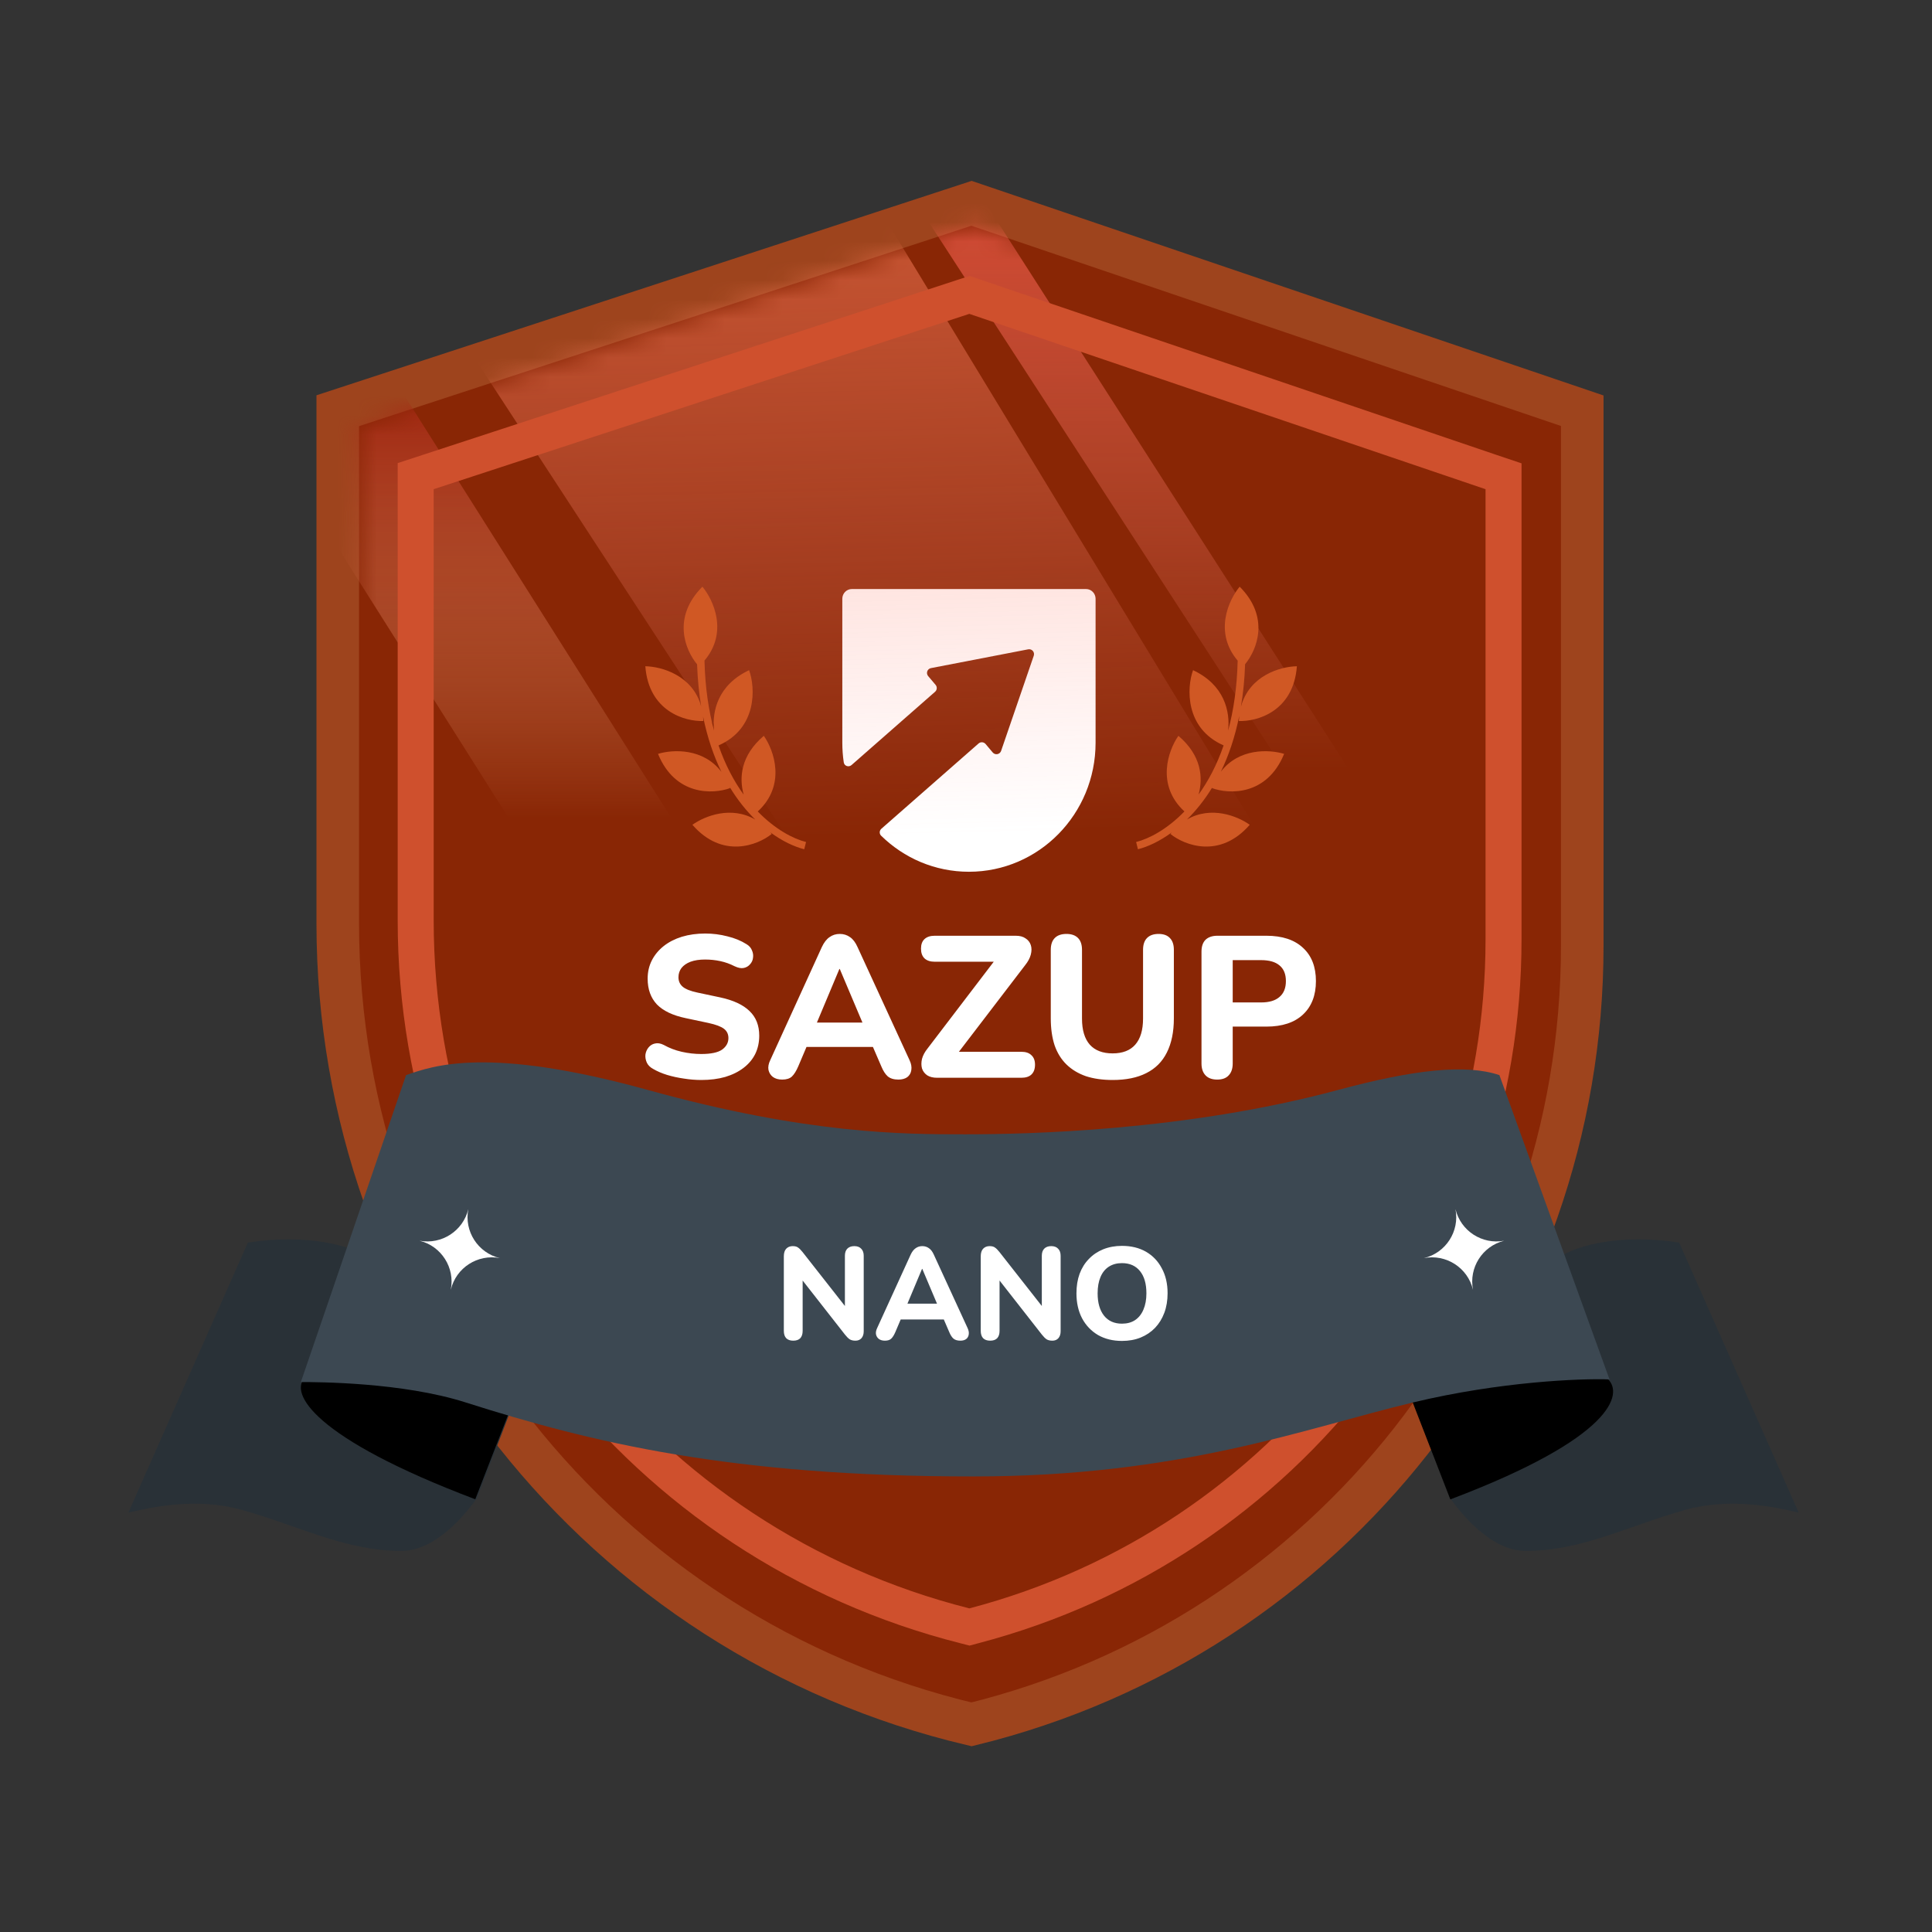
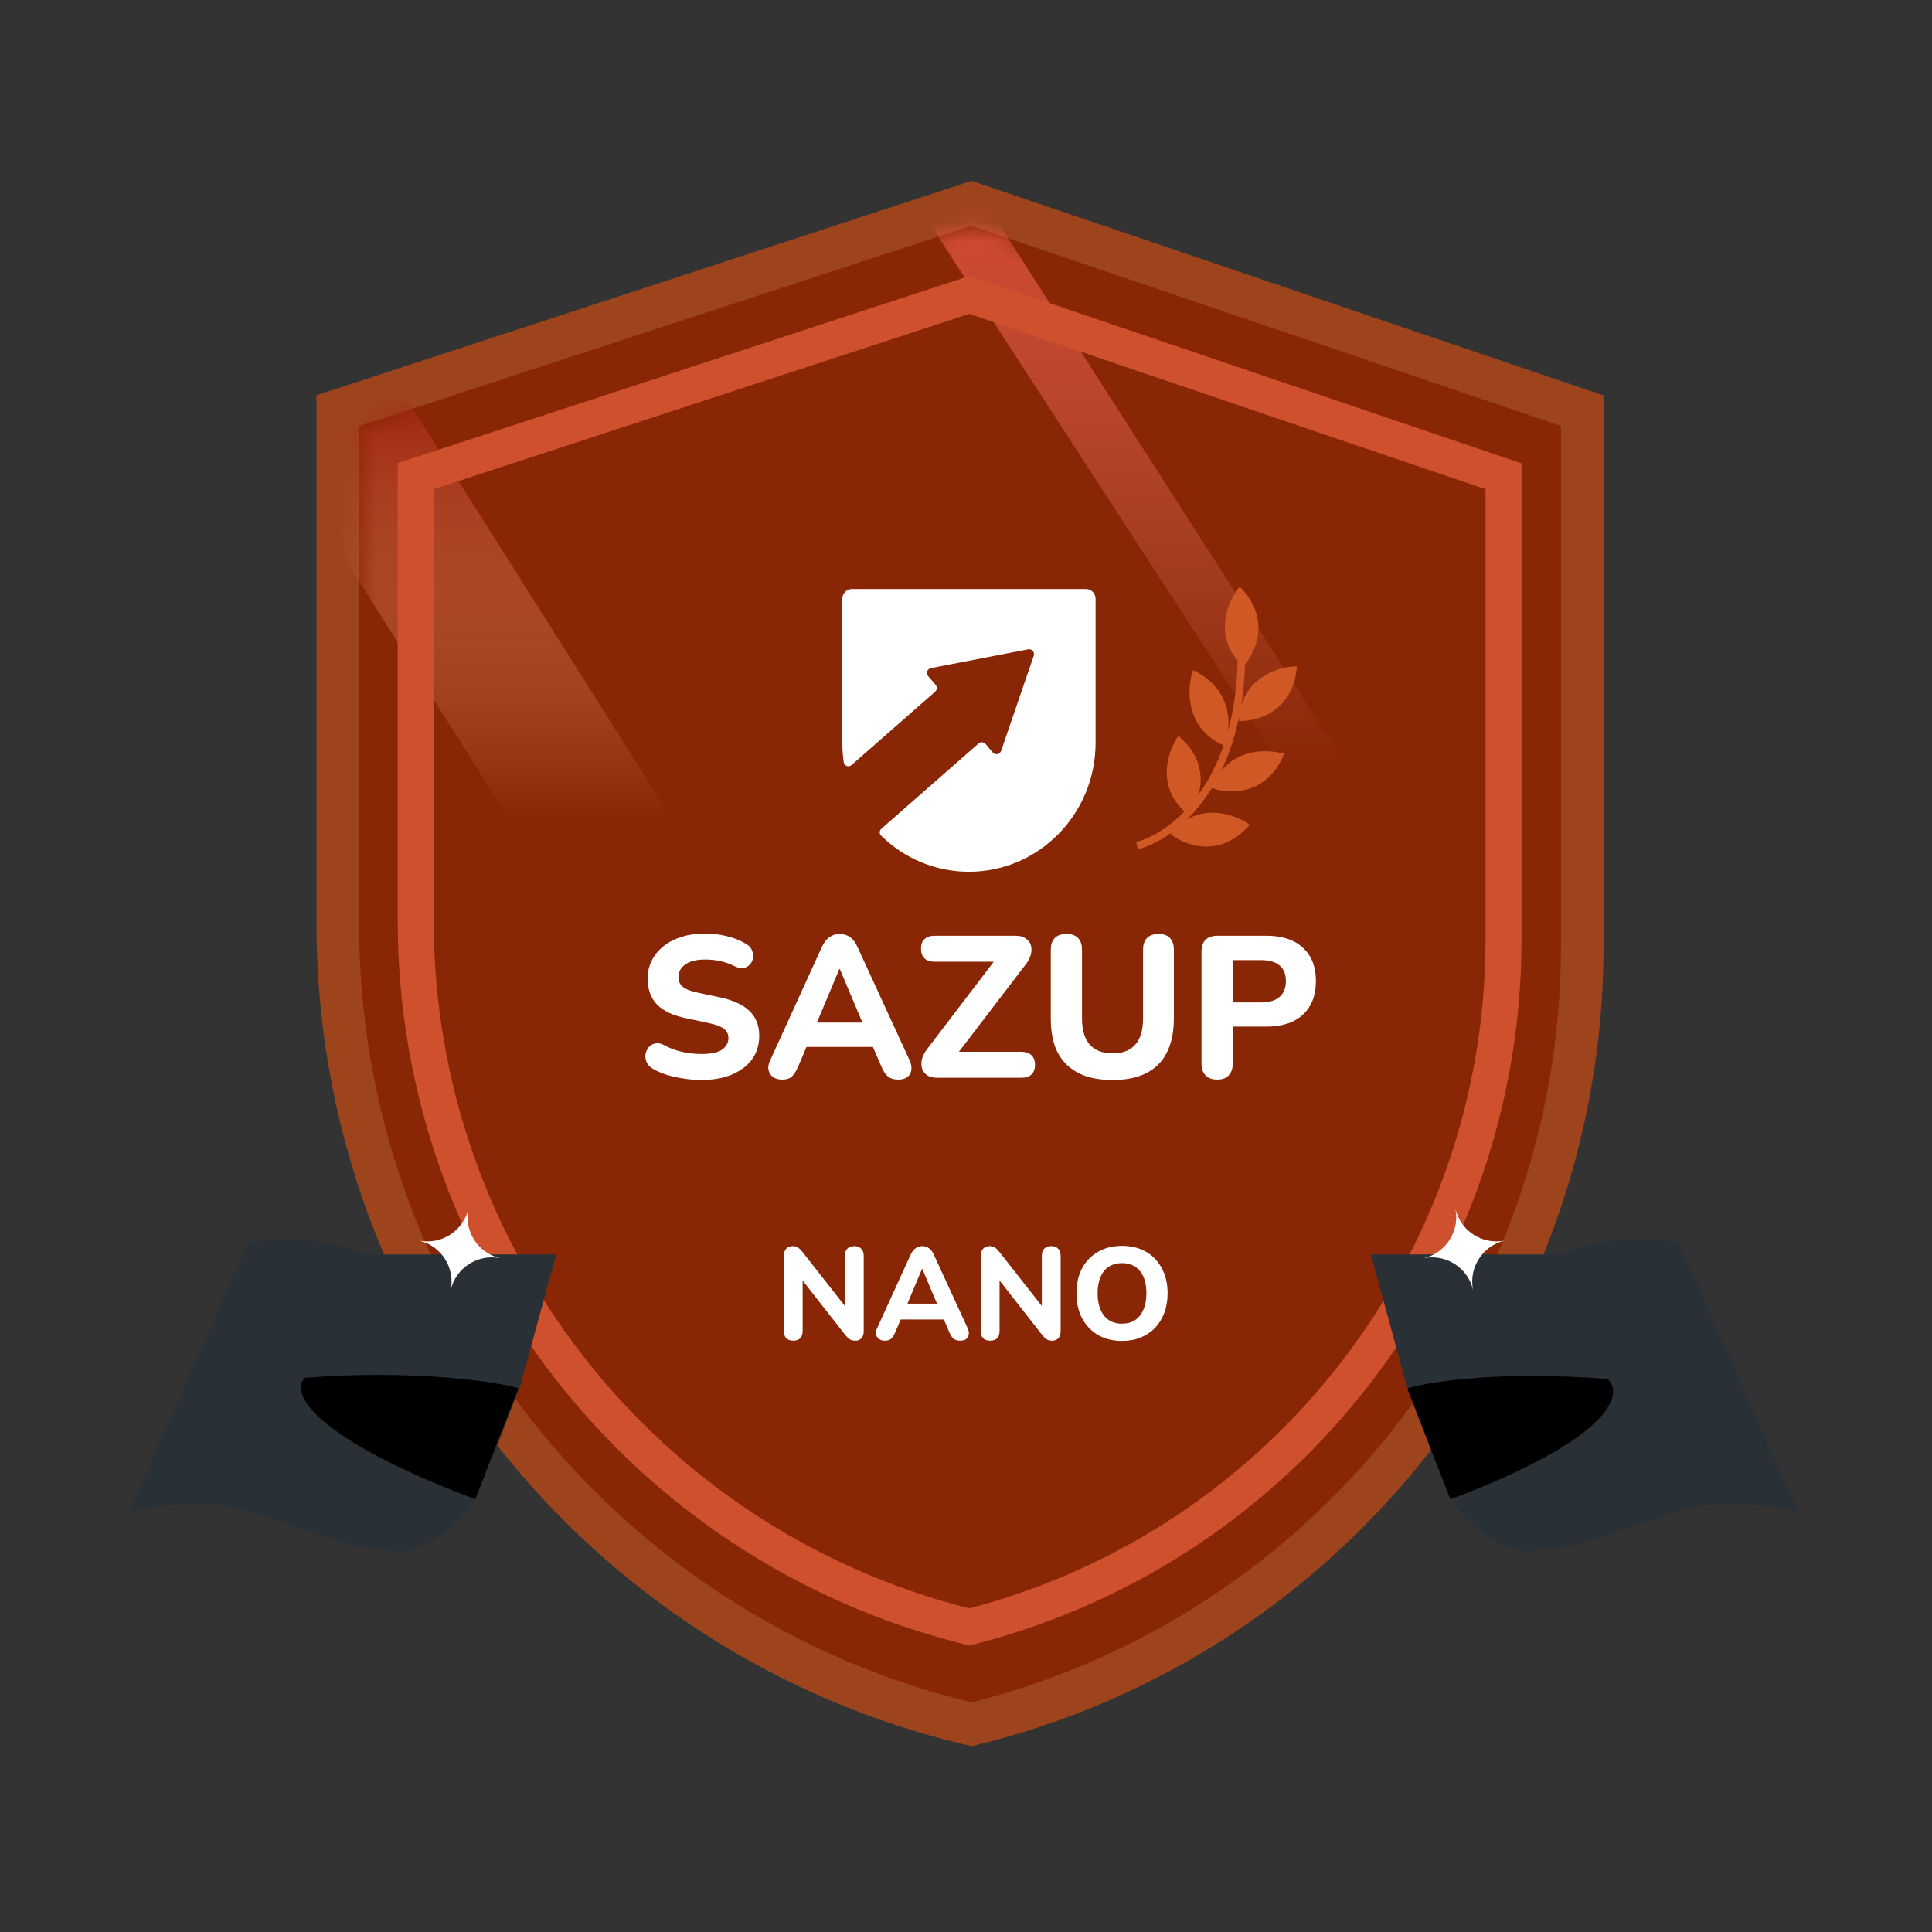
<svg xmlns="http://www.w3.org/2000/svg" width="100" height="100" viewBox="0 0 100 100" fill="none">
  <rect x="0" y="0" width="100" height="100" fill="#333333" stroke="none" />
  <path d="M50.286 10.523L17.482 21.259V47.791C17.482 67.545 31.062 84.708 50.286 89.252C68.846 84.7 81.897 68.061 81.897 48.951V21.259L50.286 10.523Z" fill="#892605" stroke="#9E441D" stroke-width="2.204" />
  <mask id="mask0_2225_15080" style="mask-type:alpha" maskUnits="userSpaceOnUse" x="18" y="11" width="64" height="79">
    <path d="M50.329 11.684L18.623 22.065V48.902C18.623 68.04 31.697 84.703 50.287 89.254C68.769 84.721 81.642 67.986 81.284 48.959L80.776 22.065L50.329 11.684Z" fill="#2D81F7" />
  </mask>
  <g mask="url(#mask0_2225_15080)">
    <path d="M44.093 30.488C43.819 30.488 43.598 30.714 43.598 30.993V38.445C43.598 38.79 43.623 39.129 43.673 39.46C43.701 39.651 43.929 39.727 44.075 39.6L48.4 35.805C48.504 35.714 48.516 35.556 48.427 35.45L48.041 34.994C47.916 34.846 47.996 34.618 48.187 34.581L53.219 33.609C53.411 33.572 53.571 33.756 53.507 33.941L51.817 38.866C51.753 39.053 51.511 39.098 51.383 38.948L51.013 38.509C50.921 38.401 50.758 38.388 50.651 38.482L45.621 42.895C45.513 42.99 45.505 43.156 45.607 43.256C46.786 44.412 48.388 45.122 50.153 45.122C53.773 45.122 56.707 42.133 56.707 38.445V30.993C56.707 30.714 56.486 30.488 56.212 30.488H44.093Z" fill="white" />
-     <path d="M36.874 -3.395H10.256L40.837 43.478H65.362L36.874 -3.395Z" fill="url(#paint0_linear_2225_15080)" />
    <path d="M10.339 3.707H1.916L28.751 46.176H37.175L10.339 3.707Z" fill="url(#paint1_linear_2225_15080)" />
    <path d="M40.521 -5.844H36.815L70.526 46.091H73.833L40.521 -5.844Z" fill="url(#paint2_linear_2225_15080)" />
  </g>
  <path d="M77.823 48.612C77.823 65.312 66.562 79.91 50.41 84.151L50.178 84.213L49.945 84.153C33.227 79.923 21.516 64.881 21.516 47.636V24.645L22.157 24.435L49.884 15.36L50.179 15.264L50.473 15.364L77.191 24.439L77.823 24.652V48.612Z" stroke="#CF502D" stroke-width="1.863" />
  <path d="M86.914 64.317C83.799 63.828 81.646 64.52 80.959 64.927H70.955L72.788 71.647L75.062 77.56C75.444 78.069 77.044 80.276 78.973 80.276C81.858 80.276 84.222 78.999 87.2 78.159C89.582 77.487 91.878 78.011 93.1 78.291L86.914 64.317Z" fill="#293137" />
  <path d="M12.83 64.317C15.945 63.828 18.099 64.52 18.786 64.927H28.789L26.956 71.647L24.682 77.56C24.3 78.069 22.7 80.276 20.771 80.276C17.887 80.276 15.523 78.999 12.544 78.159C10.162 77.487 7.866 78.011 6.645 78.291L12.83 64.317Z" fill="#293137" />
  <path d="M24.6 77.602C16.161 74.41 14.976 72.079 15.787 71.313C21.251 70.88 25.66 71.493 26.832 71.854L24.6 77.602Z" fill="black" />
  <path d="M75.069 77.608C83.509 74.416 84.031 72.143 83.22 71.377C77.756 70.944 74.01 71.499 72.838 71.86L75.069 77.608Z" fill="black" />
-   <path d="M21.017 55.648L15.572 71.535C16.436 71.535 20.827 71.546 24.093 72.587C30.621 74.668 37.852 76.421 50.363 76.421C61.105 76.421 67.518 73.936 73.152 72.587C77.659 71.508 81.801 71.344 83.308 71.397L77.609 55.648C75.881 55.065 73.205 55.352 69.231 56.423C61.345 58.547 53.102 58.711 49.982 58.711L49.91 58.711C46.787 58.711 41.82 58.711 33.557 56.423C25.23 54.117 22.405 55.168 21.017 55.648Z" fill="#3C4852" />
  <path fill-rule="evenodd" clip-rule="evenodd" d="M21.725 64.222C22.847 64.503 23.556 65.616 23.333 66.755L23.334 66.755C23.605 65.618 24.727 64.896 25.874 65.12C24.737 64.85 24.016 63.73 24.24 62.584C23.969 63.711 22.863 64.429 21.725 64.221L21.725 64.222Z" fill="white" />
-   <path fill-rule="evenodd" clip-rule="evenodd" d="M77.849 64.222C76.727 64.503 76.018 65.616 76.242 66.755L76.241 66.755C75.969 65.618 74.848 64.896 73.701 65.12C74.837 64.85 75.558 63.73 75.335 62.584C75.605 63.711 76.712 64.429 77.849 64.221L77.849 64.222Z" fill="white" />
+   <path fill-rule="evenodd" clip-rule="evenodd" d="M77.849 64.222C76.727 64.503 76.018 65.616 76.242 66.755L76.241 66.755C75.969 65.618 74.848 64.896 73.701 65.12C74.837 64.85 75.558 63.73 75.335 62.584C75.605 63.711 76.712 64.429 77.849 64.221L77.849 64.222" fill="white" />
  <path d="M64.166 30.367C63.587 31.061 62.824 32.737 64.062 34.195C64.029 35.581 63.848 36.782 63.567 37.819C63.679 36.83 63.381 35.453 61.752 34.688C61.425 35.592 61.323 37.698 63.334 38.582C62.982 39.605 62.53 40.445 62.038 41.126C62.279 40.252 62.189 39.1 60.994 38.086C60.463 38.843 59.826 40.638 61.306 42C60.403 42.932 59.466 43.417 58.806 43.582L58.899 43.957C59.396 43.833 60.012 43.554 60.651 43.086C60.629 43.113 60.605 43.139 60.582 43.167C61.305 43.75 63.138 44.472 64.686 42.691C64.052 42.236 62.68 41.695 61.438 42.417C61.895 41.968 62.345 41.416 62.752 40.746C62.746 40.761 62.739 40.776 62.733 40.792C63.606 41.112 65.574 41.205 66.466 39.02C65.689 38.784 64.125 38.718 63.19 39.945C63.587 39.13 63.917 38.173 64.142 37.059C64.132 37.143 64.125 37.23 64.121 37.319C65.049 37.355 66.95 36.839 67.127 34.485C66.278 34.5 64.669 34.957 64.231 36.578C64.344 35.901 64.42 35.169 64.446 34.38C65.062 33.631 65.745 31.952 64.166 30.367Z" fill="#D05824" />
-   <path d="M36.356 30.367C36.935 31.061 37.697 32.733 36.464 34.19C36.497 35.578 36.679 36.781 36.96 37.819C36.848 36.83 37.146 35.454 38.774 34.688C39.101 35.592 39.204 37.699 37.192 38.583C37.545 39.608 37.999 40.448 38.492 41.13C38.249 40.256 38.338 39.102 39.535 38.086C40.066 38.843 40.703 40.639 39.222 42.001C40.124 42.932 41.061 43.417 41.721 43.582L41.627 43.957C41.128 43.832 40.51 43.551 39.868 43.08C39.893 43.109 39.918 43.137 39.942 43.167C39.219 43.75 37.387 44.472 35.839 42.691C36.473 42.235 37.848 41.694 39.092 42.42C38.63 41.968 38.177 41.411 37.768 40.734C37.775 40.754 37.784 40.772 37.791 40.792C36.919 41.112 34.951 41.205 34.059 39.02C34.837 38.783 36.406 38.718 37.341 39.952C36.946 39.142 36.616 38.193 36.391 37.089C36.398 37.164 36.405 37.24 36.408 37.319C35.48 37.355 33.579 36.839 33.402 34.485C34.247 34.5 35.846 34.953 36.292 36.555C36.181 35.886 36.108 35.164 36.081 34.386C35.464 33.64 34.773 31.957 36.356 30.367Z" fill="#D05824" />
  <path d="M36.296 55.9C36.004 55.9 35.705 55.876 35.399 55.827C35.1 55.785 34.812 55.723 34.533 55.639C34.262 55.556 34.019 55.452 33.804 55.326C33.651 55.243 33.543 55.135 33.48 55.003C33.418 54.864 33.394 54.725 33.407 54.586C33.428 54.447 33.48 54.325 33.564 54.221C33.654 54.11 33.765 54.04 33.897 54.013C34.036 53.978 34.189 54.002 34.356 54.086C34.641 54.245 34.95 54.364 35.284 54.44C35.625 54.517 35.962 54.555 36.296 54.555C36.803 54.555 37.164 54.478 37.38 54.325C37.596 54.166 37.703 53.967 37.703 53.731C37.703 53.529 37.627 53.37 37.474 53.251C37.321 53.133 37.053 53.032 36.671 52.949L35.493 52.699C34.825 52.56 34.328 52.323 34.002 51.99C33.682 51.649 33.522 51.204 33.522 50.655C33.522 50.308 33.595 49.991 33.741 49.706C33.887 49.421 34.092 49.175 34.356 48.966C34.62 48.758 34.933 48.598 35.295 48.486C35.663 48.375 36.066 48.319 36.504 48.319C36.893 48.319 37.276 48.368 37.651 48.465C38.026 48.556 38.357 48.691 38.642 48.872C38.781 48.956 38.874 49.063 38.923 49.195C38.979 49.321 38.996 49.449 38.975 49.581C38.961 49.706 38.909 49.818 38.819 49.915C38.736 50.012 38.628 50.075 38.496 50.102C38.364 50.13 38.204 50.099 38.016 50.009C37.787 49.891 37.543 49.804 37.286 49.748C37.029 49.692 36.765 49.665 36.494 49.665C36.202 49.665 35.952 49.703 35.743 49.779C35.541 49.856 35.385 49.964 35.274 50.102C35.169 50.242 35.117 50.401 35.117 50.582C35.117 50.784 35.19 50.947 35.336 51.072C35.482 51.197 35.736 51.298 36.097 51.375L37.276 51.625C37.957 51.771 38.464 52.007 38.798 52.334C39.132 52.654 39.298 53.078 39.298 53.606C39.298 53.953 39.229 54.27 39.09 54.555C38.951 54.833 38.749 55.073 38.485 55.274C38.221 55.476 37.905 55.632 37.536 55.743C37.168 55.848 36.754 55.9 36.296 55.9ZM40.485 55.879C40.29 55.879 40.13 55.834 40.005 55.743C39.887 55.653 39.811 55.531 39.776 55.379C39.748 55.226 39.779 55.055 39.87 54.868L42.539 49.018C42.65 48.782 42.782 48.611 42.935 48.507C43.088 48.396 43.266 48.34 43.467 48.34C43.669 48.34 43.846 48.396 43.999 48.507C44.152 48.611 44.28 48.782 44.385 49.018L47.075 54.868C47.165 55.055 47.196 55.229 47.169 55.389C47.148 55.542 47.078 55.663 46.96 55.754C46.842 55.837 46.689 55.879 46.501 55.879C46.265 55.879 46.081 55.823 45.949 55.712C45.824 55.601 45.712 55.427 45.615 55.191L44.989 53.742L45.636 54.19H41.288L41.934 53.742L41.319 55.191C41.215 55.434 41.104 55.611 40.986 55.723C40.874 55.827 40.707 55.879 40.485 55.879ZM43.446 50.155L42.112 53.335L41.83 52.928H45.094L44.812 53.335L43.467 50.155H43.446ZM48.505 55.785C48.296 55.785 48.126 55.743 47.994 55.66C47.862 55.57 47.772 55.452 47.723 55.306C47.681 55.153 47.681 54.986 47.723 54.805C47.772 54.624 47.869 54.444 48.015 54.263L51.81 49.289V49.779H48.38C48.15 49.779 47.973 49.72 47.848 49.602C47.73 49.484 47.671 49.317 47.671 49.102C47.671 48.886 47.73 48.723 47.848 48.611C47.973 48.493 48.15 48.434 48.38 48.434H52.571C52.787 48.434 52.957 48.479 53.082 48.57C53.214 48.653 53.305 48.768 53.353 48.914C53.402 49.06 53.402 49.227 53.353 49.414C53.305 49.595 53.207 49.776 53.062 49.957L49.266 54.92V54.44H52.863C53.093 54.44 53.267 54.499 53.385 54.617C53.51 54.729 53.572 54.892 53.572 55.107C53.572 55.33 53.51 55.5 53.385 55.618C53.267 55.73 53.093 55.785 52.863 55.785H48.505ZM57.589 55.9C57.068 55.9 56.605 55.834 56.202 55.702C55.806 55.563 55.472 55.361 55.201 55.097C54.93 54.833 54.725 54.503 54.586 54.106C54.454 53.703 54.388 53.237 54.388 52.709V49.164C54.388 48.893 54.458 48.688 54.597 48.549C54.736 48.41 54.937 48.34 55.201 48.34C55.459 48.34 55.657 48.41 55.796 48.549C55.935 48.688 56.004 48.893 56.004 49.164V52.72C56.004 53.318 56.14 53.769 56.411 54.075C56.682 54.374 57.075 54.523 57.589 54.523C58.103 54.523 58.493 54.374 58.757 54.075C59.028 53.769 59.164 53.318 59.164 52.72V49.164C59.164 48.893 59.233 48.688 59.372 48.549C59.511 48.41 59.709 48.34 59.967 48.34C60.224 48.34 60.418 48.41 60.55 48.549C60.689 48.688 60.759 48.893 60.759 49.164V52.709C60.759 53.411 60.637 54.002 60.394 54.482C60.158 54.955 59.803 55.309 59.33 55.545C58.865 55.782 58.284 55.9 57.589 55.9ZM63.002 55.879C62.738 55.879 62.537 55.806 62.398 55.66C62.259 55.514 62.189 55.309 62.189 55.045V49.258C62.189 48.987 62.259 48.782 62.398 48.643C62.544 48.504 62.749 48.434 63.013 48.434H65.546C66.367 48.434 66.999 48.643 67.444 49.06C67.889 49.47 68.112 50.043 68.112 50.78C68.112 51.517 67.889 52.094 67.444 52.511C66.999 52.928 66.367 53.137 65.546 53.137H63.805V55.045C63.805 55.309 63.736 55.514 63.597 55.66C63.465 55.806 63.267 55.879 63.002 55.879ZM63.805 51.886H65.275C65.692 51.886 66.009 51.792 66.224 51.604C66.447 51.416 66.558 51.142 66.558 50.78C66.558 50.419 66.447 50.148 66.224 49.967C66.009 49.786 65.692 49.696 65.275 49.696H63.805V51.886Z" fill="white" />
  <path d="M41.058 69.393C40.9 69.393 40.778 69.35 40.693 69.264C40.611 69.174 40.571 69.048 40.571 68.885V65.027C40.571 64.856 40.611 64.725 40.693 64.635C40.778 64.545 40.891 64.499 41.031 64.499C41.153 64.499 41.245 64.524 41.309 64.574C41.376 64.619 41.453 64.696 41.539 64.804L43.914 67.829H43.732V65C43.732 64.842 43.772 64.721 43.853 64.635C43.939 64.545 44.061 64.499 44.219 64.499C44.377 64.499 44.496 64.545 44.578 64.635C44.663 64.721 44.706 64.842 44.706 65V68.906C44.706 69.055 44.668 69.174 44.591 69.264C44.514 69.35 44.411 69.393 44.28 69.393C44.154 69.393 44.052 69.368 43.975 69.319C43.903 69.269 43.824 69.19 43.738 69.082L41.369 66.056H41.545V68.885C41.545 69.048 41.505 69.174 41.424 69.264C41.342 69.35 41.221 69.393 41.058 69.393ZM45.802 69.393C45.676 69.393 45.572 69.364 45.491 69.305C45.414 69.246 45.364 69.167 45.342 69.068C45.324 68.969 45.344 68.858 45.403 68.736L47.136 64.939C47.208 64.786 47.294 64.675 47.393 64.608C47.492 64.536 47.607 64.499 47.738 64.499C47.869 64.499 47.984 64.536 48.083 64.608C48.182 64.675 48.266 64.786 48.334 64.939L50.08 68.736C50.138 68.858 50.159 68.971 50.141 69.075C50.127 69.174 50.082 69.253 50.005 69.312C49.929 69.366 49.829 69.393 49.708 69.393C49.554 69.393 49.434 69.357 49.349 69.285C49.268 69.213 49.195 69.1 49.132 68.946L48.726 68.005L49.146 68.296H46.323L46.743 68.005L46.344 68.946C46.276 69.104 46.204 69.219 46.127 69.291C46.055 69.359 45.947 69.393 45.802 69.393ZM47.724 65.677L46.858 67.742L46.675 67.478H48.794L48.611 67.742L47.738 65.677H47.724ZM51.25 69.393C51.092 69.393 50.97 69.35 50.885 69.264C50.803 69.174 50.763 69.048 50.763 68.885V65.027C50.763 64.856 50.803 64.725 50.885 64.635C50.97 64.545 51.083 64.499 51.223 64.499C51.345 64.499 51.437 64.524 51.501 64.574C51.568 64.619 51.645 64.696 51.731 64.804L54.106 67.829H53.924V65C53.924 64.842 53.964 64.721 54.045 64.635C54.131 64.545 54.253 64.499 54.411 64.499C54.569 64.499 54.688 64.545 54.77 64.635C54.855 64.721 54.898 64.842 54.898 65V68.906C54.898 69.055 54.86 69.174 54.783 69.264C54.706 69.35 54.603 69.393 54.472 69.393C54.346 69.393 54.244 69.368 54.167 69.319C54.095 69.269 54.016 69.19 53.93 69.082L51.562 66.056H51.737V68.885C51.737 69.048 51.697 69.174 51.616 69.264C51.535 69.35 51.413 69.393 51.25 69.393ZM58.072 69.406C57.603 69.406 57.19 69.305 56.834 69.102C56.482 68.894 56.206 68.606 56.008 68.236C55.814 67.866 55.717 67.435 55.717 66.943C55.717 66.568 55.771 66.232 55.879 65.934C55.992 65.632 56.152 65.375 56.36 65.163C56.567 64.946 56.816 64.779 57.104 64.662C57.398 64.545 57.72 64.486 58.072 64.486C58.55 64.486 58.966 64.588 59.318 64.79C59.669 64.994 59.943 65.28 60.136 65.65C60.335 66.016 60.434 66.444 60.434 66.936C60.434 67.311 60.378 67.649 60.265 67.951C60.152 68.254 59.992 68.513 59.785 68.73C59.577 68.946 59.329 69.113 59.04 69.231C58.751 69.348 58.429 69.406 58.072 69.406ZM58.072 68.513C58.338 68.513 58.564 68.452 58.749 68.33C58.938 68.204 59.083 68.023 59.182 67.789C59.286 67.55 59.338 67.268 59.338 66.943C59.338 66.447 59.227 66.063 59.006 65.792C58.785 65.517 58.474 65.379 58.072 65.379C57.81 65.379 57.585 65.44 57.395 65.562C57.206 65.684 57.061 65.862 56.962 66.097C56.863 66.331 56.813 66.613 56.813 66.943C56.813 67.435 56.924 67.82 57.145 68.1C57.366 68.375 57.675 68.513 58.072 68.513Z" fill="white" />
  <defs>
    <linearGradient id="paint0_linear_2225_15080" x1="41.254" y1="-15.659" x2="43.076" y2="57.924" gradientUnits="userSpaceOnUse">
      <stop stop-color="#F76A2D" />
      <stop offset="0.802" stop-color="#FF9088" stop-opacity="0" />
    </linearGradient>
    <linearGradient id="paint1_linear_2225_15080" x1="25.502" y1="3.707" x2="25.502" y2="65.029" gradientUnits="userSpaceOnUse">
      <stop offset="0.24" stop-color="#991805" />
      <stop offset="0.63" stop-color="#FFB488" stop-opacity="0" />
    </linearGradient>
    <linearGradient id="paint2_linear_2225_15080" x1="60.4" y1="-5.844" x2="60.4" y2="55.479" gradientUnits="userSpaceOnUse">
      <stop stop-color="#F73E2D" />
      <stop offset="0.745" stop-color="#FF9688" stop-opacity="0" />
    </linearGradient>
  </defs>
</svg>